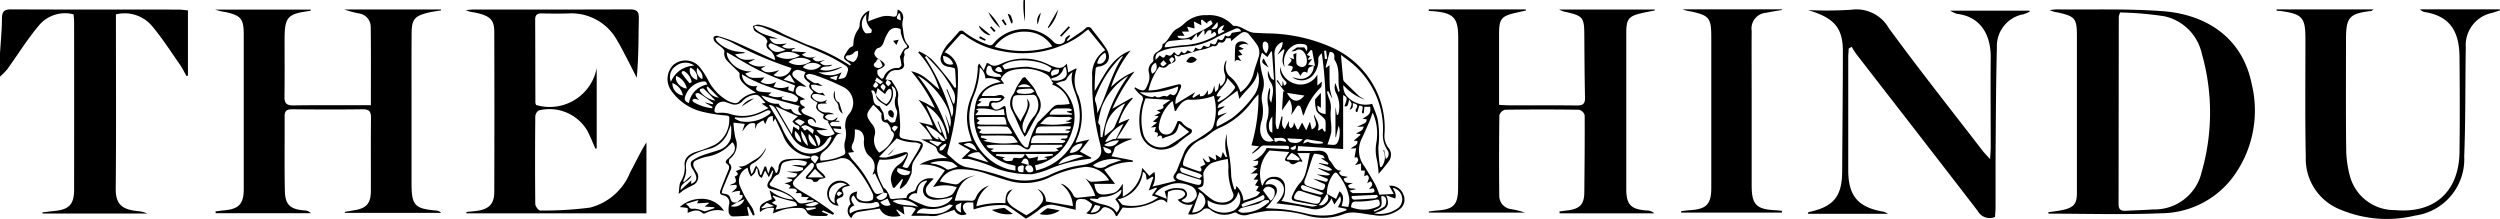
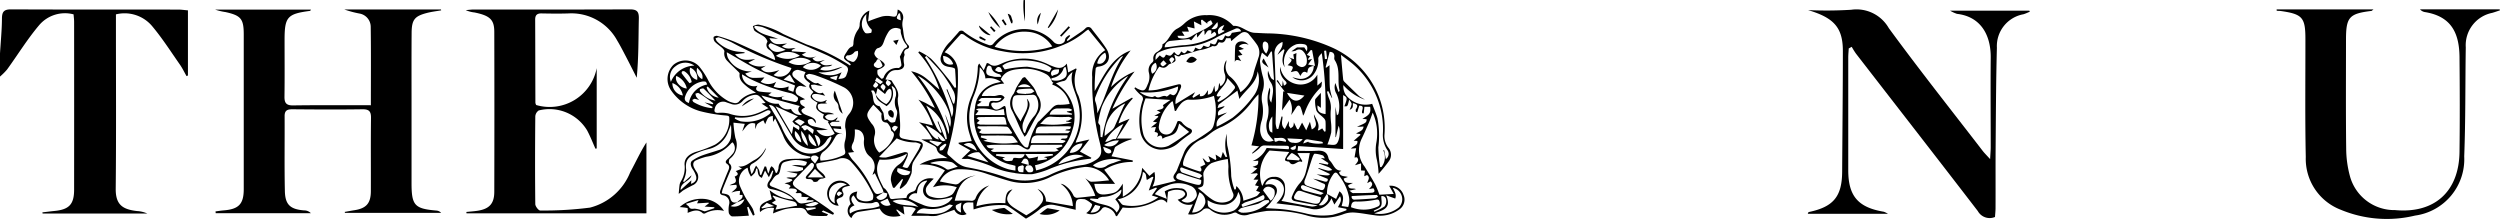
<svg xmlns="http://www.w3.org/2000/svg" width="184.609" height="16.17" viewBox="0 0 184.609 16.17">
  <g transform="translate(3018.849 1414.207)">
    <g transform="translate(-2969.564 -1414.207)">
      <path d="M-2670.967-1397.924a6.119,6.119,0,0,0-.117-1,3.109,3.109,0,0,1-.042-1.332,3.8,3.8,0,0,0-.274-2.186c-.1.264-.169.483-.26.694-.187.43-.372.861-.579,1.281a1.944,1.944,0,0,0,.241,2.009c.272.439.545.879.791,1.333a6.331,6.331,0,0,1,.3.745l1.06-.06-.337-.6a.991.991,0,0,1,1.06.677.872.872,0,0,1-.311,1.07,2.391,2.391,0,0,1-1.828.427c-.5-.059-1-.169-1.508-.2a1.931,1.931,0,0,0-.812.13,4.292,4.292,0,0,1-2.6.111,9.278,9.278,0,0,0-3.041-.358,12.882,12.882,0,0,0-1.292.253,1,1,0,0,1-.956-.12c-.038-.033-.146-.014-.208.012a1.666,1.666,0,0,1-1.686-.211.418.418,0,0,0-.6.011,1.269,1.269,0,0,1-1.069.3l.359-.74a1.073,1.073,0,0,1-1.125-.336,1.737,1.737,0,0,0,.357-.162c.09-.069.207-.186.2-.272a.378.378,0,0,0-.237-.245,1.455,1.455,0,0,0-1.035.1c-.024.272-.043.5-.071.814-.375-.439-.688-.169-1.005-.032a4.158,4.158,0,0,1-2.27.372l-.424.648-.085-.025a.927.927,0,0,0-.667-.617.285.285,0,0,0-.365.1.92.92,0,0,1-1.154.308,1.245,1.245,0,0,0,.268-.243c.08-.134.2-.367.154-.428a2.09,2.09,0,0,0-.53-.354c-.007,0-.019,0-.029,0-.571-.047-.631.007-.64.57,0,.076,0,.152,0,.213-.511-.116-1.007-.241-1.507-.339a1.223,1.223,0,0,0-1.164.314,7.112,7.112,0,0,1-1,.679c-.433-.3-.887-.631-1.354-.939a.649.649,0,0,0-.361-.064,6.446,6.446,0,0,0-2.153.323l-.025-.519c-.247.027-.523-.078-.707.157-.134.17-.014.485.219.7a.656.656,0,0,1-.908-.313c-.449.155-.876.324-1.316.445a2.317,2.317,0,0,1-.6,0c-.416,0-.833,0-1.27,0l.342-.506c-.274-.211-.608-.121-.925-.2l.082.617-.558-.387-.041.05.314.43c-.762.162-1.285-.024-1.536-.539-.5.077-1.011.153-1.52.234a.69.69,0,0,0-.567.469.661.661,0,0,1-.058-1.041c-.21-.538-.061-.837.484-.923-.053.224-.129.457.137.6a1.079,1.079,0,0,0,.969.026c.072-.032.105-.334.042-.451a9.29,9.29,0,0,0-1.581-2.344.841.841,0,0,0-.994-.219c-.438.128-.9.183-1.346.274-.089.018-.249.054-.248.079a.578.578,0,0,0,.087.341c.132.16.309.283.456.432a1.064,1.064,0,0,1,.133.226.76.76,0,0,1-.226.086.377.377,0,0,0-.347.192.4.4,0,0,1-.323.031c-.08-.181-.21-.192-.374-.193-.2,0-.239-.1-.115-.255.139-.17.3-.325.43-.5a.56.56,0,0,0,.106-.283c0-.052-.071-.13-.129-.157-.035-.016-.118.031-.158.071-.349.35-.69.708-1.039,1.059-.3.3-.323.474.01.721.38.282.812.494,1.213.75.357.228.706.47,1.054.712.181.126.352.266.527.4l-.068.122-.739-.321-.1.1.472.191-.1.111a9.909,9.909,0,0,1-1.043-.011.588.588,0,0,1-.426-.247c-.169-.4-.5-.324-.8-.328a3.5,3.5,0,0,0-.855.1,7.847,7.847,0,0,0-.847.306l.073-.4a1.192,1.192,0,0,0-1.03.3c-.071-.5.063-.644.872-.95l-.165-.671a2.941,2.941,0,0,0,1.767.693c-.1-.106-.136-.166-.188-.194a3.836,3.836,0,0,0-1.4-.564c-.333-.034-.429-.255-.261-.548a3.052,3.052,0,0,0,.2-.314c.066-.158.105-.327.156-.492l-.073-.029-.256.492-.283-.495-.236.547c-.353-.156-.267-.464-.341-.693l-.076,0a1.184,1.184,0,0,1-.105.317,1.9,1.9,0,0,1-.282.277,2.617,2.617,0,0,1-.157-.3,3.174,3.174,0,0,1-.092-.353,1.063,1.063,0,0,0-.6,1.261,8.917,8.917,0,0,0,.44.929c.16.286.372.542.534.827a2.149,2.149,0,0,1,.145.468l-.119.048-.339-.648-.093.032.126.625c-.422.022-.829.06-1.235.051-.088,0-.23-.162-.247-.265a1.809,1.809,0,0,1,.024-.617.538.538,0,0,0-.42-.671c-.28-.046-.289-.206-.208-.415.18-.464.357-.93.553-1.387.087-.2.146-.37-.079-.522-.157-.106-.093-.223.016-.331a4.036,4.036,0,0,0,.4-.411.631.631,0,0,0-.005-.85.446.446,0,0,0-.111.08,2.993,2.993,0,0,1-1.833.985,4.647,4.647,0,0,0-.752.265c-.24.109-.248.32-.147.537a2.927,2.927,0,0,0,.174.3.659.659,0,0,1-.287,1.009c-.246.126-.492.253-.729.4a2.377,2.377,0,0,1-.294.228c.021-.23.035-.462.069-.69a.8.8,0,0,1,.113-.262,1.912,1.912,0,0,0,.253-1.169c-.042-.484.3-.8.821-.973a9.279,9.279,0,0,0,1.419-.533,2.133,2.133,0,0,0,1.058-1.971c.007-.174-.116-.167-.253-.186a11.3,11.3,0,0,1-1.915-.324,3.913,3.913,0,0,1-2.147-1.56,1.47,1.47,0,0,1,.2-1.863,1.383,1.383,0,0,1,1.878.108,5.807,5.807,0,0,1,.637.95,3.674,3.674,0,0,0,1.532,1.626,1.734,1.734,0,0,0,.463.147.393.393,0,0,0,.288-.075,1.966,1.966,0,0,1,1.295-.683c-.277-.189-.5-.314-.692-.478-.282-.24-.582-.479-.521-.928.01-.069-.108-.164-.179-.234-.235-.235-.482-.459-.713-.7a.775.775,0,0,1-.233-.708c.013-.076-.078-.19-.149-.256-.182-.167-.4-.3-.565-.479a.442.442,0,0,1-.08-.333c.007-.045.188-.113.266-.09a11.025,11.025,0,0,1,1.269.43c.956.417,1.9.865,2.848,1.3a1.351,1.351,0,0,0,.162.052,1.051,1.051,0,0,0-.459-.768.4.4,0,0,1-.12-.559c.038-.074-.108-.294-.22-.38-.218-.167-.486-.267-.7-.433-.089-.068-.1-.235-.149-.358a1.146,1.146,0,0,1,.4-.119,6.044,6.044,0,0,1,1.844.7q.863.393,1.733.771a13.9,13.9,0,0,1,3.192,1.55l.065-.076a1.289,1.289,0,0,0-.2-.187c-.375-.232-.38-.32-.139-.685.123-.187.207-.38.447-.451.047-.014.084-.142.085-.217a1.777,1.777,0,0,1,.354-1.044.654.654,0,0,0,.106-.309,1.152,1.152,0,0,1,.715-1.084c-.028.24-.056.489-.092.8a9.955,9.955,0,0,1,1.018-.363,1.721,1.721,0,0,1,.7-.014c.32.061.4.035.445-.3.009-.063.014-.126.022-.2a.62.62,0,0,1,.378.781,1.289,1.289,0,0,0-.015.527c.093.449.047.944.413,1.313.116.117.068.234-.081.29a.27.27,0,0,0-.193.378c.024.084-.051.191-.056.289a1.532,1.532,0,0,0,.021.422.335.335,0,0,1-.226.408.658.658,0,0,1-.307.063c-.5-.021-.687.322-.838.69.168.037.421.021.471.114.211.394.581.734.443,1.272a2.036,2.036,0,0,0,.069.684c.02.173.04.345.057.518.009.093.014.186.016.279a4.944,4.944,0,0,1,0,1.069c-.057.282.043.389.252.438a8.234,8.234,0,0,0,.991.164c.455.05.574.228.352.622-.192.341-.439.65-.625.994a1.486,1.486,0,0,0-.076.5,1.173,1.173,0,0,1-.034.3,4.25,4.25,0,0,1-.367.746,2.2,2.2,0,0,1-.447.382l-.055-.064.25-.629-.069-.036-.56.651-.108-.007a2.726,2.726,0,0,1-.162-.571,1.353,1.353,0,0,1,.63-1.165,1.6,1.6,0,0,0,.563-.779,3.55,3.55,0,0,1-2.021.436c-.42.76-.058,1.4.277,2.049.032.062.123.092.164.152a1.471,1.471,0,0,1,.273.47c.039.19.079.266.286.239.32-.041.644-.054.985-.08.015-.254.216-.387.463-.463a.326.326,0,0,0,.25-.264,1.089,1.089,0,0,1,1.3-.689,3.659,3.659,0,0,0-.5.558.5.5,0,0,0,.311.771,1.829,1.829,0,0,0,1.5-.135c.169-.1.248-.349.392-.565a2.821,2.821,0,0,0-1.764,0l.886-1.241a3.274,3.274,0,0,0-1.879-.43,3.644,3.644,0,0,1,2.071-.473c-.139-.082-.275-.172-.419-.246a.607.607,0,0,1-.385-.463c-.012-.081-.117-.168-.2-.214-.3-.161-.607-.306-.928-.465h.821a3.978,3.978,0,0,0-1-1.27l1.026.24a5.856,5.856,0,0,0-1.071-1.909c.257.121.45.2.633.3a6.6,6.6,0,0,0,.586.316,12,12,0,0,0-1.752-2.714,2.674,2.674,0,0,1,1.148.561c.32.254.616.539.946.8a7.186,7.186,0,0,0-1.565-2.742l.063-.085a4.35,4.35,0,0,1,.877.544c.45.453.843.963,1.249,1.458.178.218.33.456.494.685l.108-.023c-.023-.451-.04-.9-.076-1.353,0-.044-.117-.1-.187-.114-.156-.041-.325-.043-.475-.1a.566.566,0,0,1-.377-.732,2.6,2.6,0,0,1,.7-1.1c.193-.226.394-.445.589-.669a.252.252,0,0,1,.41-.038,6.153,6.153,0,0,0,1.791.96.3.3,0,0,0,.389-.1,2.954,2.954,0,0,1,4.347-.212,1.177,1.177,0,0,1,.1.106.549.549,0,0,0,.778-.007c.06-.09.056-.222.118-.308a1.136,1.136,0,0,1,.258-.2l.063.06-.255.307.053.076c.367-.247.735-.492,1.1-.742a2.137,2.137,0,0,0,.218-.188.286.286,0,0,1,.47.038c.367.478.754.943,1.079,1.449.376.586.224,1.254-.629,1.338-.057.006-.149.075-.154.121a14.108,14.108,0,0,0-.075,1.677c.706-1.181,1.245-2.476,2.656-3a8.3,8.3,0,0,0-1.452,2.709,5.412,5.412,0,0,1,1.742-1.153,13.141,13.141,0,0,0-1.642,2.749l1.457-.822.049.067a4.527,4.527,0,0,0-1.05,1.839l.817-.345-.936,1.459h1.071l.014.059a3.61,3.61,0,0,0-.43.145,5.173,5.173,0,0,0-.75.4c-.089.062-.1.235-.15.356s-.105.24-.154.351l1.568.307-.006.111a3.924,3.924,0,0,0-2.1.58l.8,1.039h-1.534c.114.7.328.86.977.759s.733-.161,1.13-.773v.962a2.628,2.628,0,0,0,1.427-2.133l.538.6.366-.3a1.486,1.486,0,0,1-.144,1.089l1.739-.425c-.408-.3-.037-.52.066-.778.187-.464.369-.93.559-1.393a1.672,1.672,0,0,1,.721-.754c.4-.256.81-.512,1.194-.8a.759.759,0,0,0,.25-.418,3.988,3.988,0,0,0,.119-1.622c-.03-.157-.064-.313-.105-.512a4.693,4.693,0,0,1-1.918.277.982.982,0,0,0-.539.324,2.811,2.811,0,0,0-.348.513l-.088,0-.145-.708c-.027.009-.083.01-.107.039a2.921,2.921,0,0,0-.92,1.766.54.54,0,0,0,.273.577.583.583,0,0,0,.693-.109,2.175,2.175,0,0,0,.323-.588c.041-.079.066-.217.119-.229a.331.331,0,0,1,.278.083,1.428,1.428,0,0,0,.58.456c.262.11.215.312-.028.464a7.916,7.916,0,0,0-.731.555,1.975,1.975,0,0,1-1.435.551,1.606,1.606,0,0,1-1.431-1.257,4.6,4.6,0,0,1,.15-2.352.321.321,0,0,0-.138-.425,3.028,3.028,0,0,1-.466-.5l.067-.066c.054.032.1.069.161.1.454.222.57.17.748-.3a1.256,1.256,0,0,0,.1-.875.721.721,0,0,1,.241-.756.255.255,0,0,0,.09-.189.539.539,0,0,1,.292-.6c.191-.135.386-.257.374-.531,0-.009,0-.024.007-.027.494-.26.584-.9,1.086-1.156a2.371,2.371,0,0,0,.532-.387,2.239,2.239,0,0,1,1.65-.606,2.332,2.332,0,0,1,1.891.721c.025.028.062.068.091.067.585-.031.988.488,1.554.513.3.013.608.034.912.041a12.092,12.092,0,0,1,4.722,1.009,6.631,6.631,0,0,1,3.236,2.994,6.431,6.431,0,0,1,.718,3.443,1.42,1.42,0,0,0,.3,1.017.791.791,0,0,1,.011.99A10.959,10.959,0,0,1-2670.967-1397.924Zm-49.78-5.277.618.141.035-.079c-.188-.138-.374-.278-.564-.411a5.046,5.046,0,0,0-.527-.338c-.053-.028-.15.026-.228.042a.791.791,0,0,0,.062.233,1.952,1.952,0,0,0,.222.251,1.724,1.724,0,0,0-.326-.1c-.06-.007-.128.052-.192.082.03.052.047.122.092.155a3.3,3.3,0,0,0,1.373.454l.04-.089Zm12.662-.561c-.156-.351-.156-.351-.365-.293.277.364-.012,1.036.639,1.142l.285.491.079.549.2-.079c.092.082.172.2.279.234.091.029.3-.018.308-.067.07-.278.213-.62.113-.841a1.282,1.282,0,0,1-.064-1.036.929.929,0,0,0-.046-.5c-.024-.089-.128-.156-.2-.233l-.079.023a1.162,1.162,0,0,1-.367,1.451c-.309-.249-.74-.367-.791-.847a1.706,1.706,0,0,0,.777.694.992.992,0,0,0,.374-.975c-.014-.062-.09-.163-.117-.157a.394.394,0,0,0-.188.13,2.072,2.072,0,0,0-.164.263l-.554-.438Zm33.3,7.309.683.383.246-.561c.395.29.263.686.16,1.086l.484.07a1.445,1.445,0,0,0,.061-.737,3.658,3.658,0,0,0-.782-1.633c-.142-.226-.266-.226-.409,0a2.388,2.388,0,0,0-.436,1.4c-.115.176-.226.356-.348.527-.077.109-.172.2-.259.307a.221.221,0,0,1-.083.02c-.562-.1-1.125-.2-1.683-.317-.162-.035-.3-.163-.2-.366a3.379,3.379,0,0,1,.517-.9,1.905,1.905,0,0,0,.5-.909c.122-.434.188-.884.288-1.372h-.911l.361.589-.048.067c-.313-.191-.622.486-.94-.032-.007-.011-.058.012-.083,0-.074-.027-.187-.046-.205-.1s.031-.156.069-.226c.065-.12.144-.232.239-.38l-1.455-.108a2.486,2.486,0,0,0-.541,2.612,1.516,1.516,0,0,0,.091-.155.79.79,0,0,1,.794-.511.734.734,0,0,1,.773.525,2,2,0,0,1-.017.829,1.388,1.388,0,0,1-.223.42c.763.144,1.51.3,2.263.418a1.435,1.435,0,0,0,.491-.114c.265.093.439-.062.591-.235A.455.455,0,0,0-2674.788-1396.453Zm-32.729-.107-.541.35c.119.272.426.3.731.006.059-.057.054-.179.079-.272l-.28-.074a.942.942,0,0,0-.045-.188c-.15-.319-.306-.635-.46-.952-.043-.089-.086-.179-.135-.284l-.175.141c.03-.089.044-.143.065-.194a.975.975,0,0,0-.3-1.211,1.533,1.533,0,0,1-.172-.189,1.542,1.542,0,0,1-.211-1.043c-.01-.489-.292-.75-.689-.727a2.474,2.474,0,0,1-.087.9c-.151.291-.238.5.048.763l-.448.054a2.389,2.389,0,0,0,.324.527,8.032,8.032,0,0,1,1.41,2.046C-2708.091-1396.363-2708.114-1396.35-2707.517-1396.561Zm30.175-8.5c.177.042.352.1.531.123a.964.964,0,0,0,1.056-.97c-.133.053-.286.071-.365.157s-.083.237-.123.371c-.293-.209-.4.053-.5.224-.085-.122-.146-.3-.258-.343s-.293.036-.448.064c.221-.42.221-.42-.237-.507.368-.368.371-.392.077-.586l.4.144c-.024-.149-.042-.253-.059-.358l.238-.1a3.4,3.4,0,0,0,0,.779c.023.112.248.247.387.253a.365.365,0,0,0,.371-.363.955.955,0,0,0-.259-.789.4.4,0,0,0-.559-.058.9.9,0,0,1-.323.052l.42-.292h.538l.187.289c.083-.323.027-.5-.245-.531a1.462,1.462,0,0,0-.51.006,1.352,1.352,0,0,0-.871,1.7c-.3-.415-.132-.847-.019-1.276l-.074-.056-.446.414c.144-.315.415-.562.369-.947a.876.876,0,0,0-.591.874c.048,1.157.088,2.314.112,3.471.011.554-.029,1.11-.03,1.665a1.878,1.878,0,0,0,.09.412h.11l.237-.921.074.013c0,.3-.161.632.172.92l.294-.6a2.913,2.913,0,0,1,0,.317c.011.081.087.153.134.229.066-.058.156-.1.192-.176a.875.875,0,0,0,.041-.274l.247.506.1.016.264-.5.306.574.273-.638.137.571c.592-.291.138-.7.159-1.122.184.426.466.736.282,1.178l.079.014.253-.15.154.243.092-.025c0-.254.014-.509-.008-.761a.5.5,0,0,0-.161-.25c-.169-.175-.411-.311-.506-.516a2.4,2.4,0,0,1-.1-.769.2.2,0,0,1,.053-.127c.107-.126.222-.247.375-.416v1.106l-.249-.182c-.039.409.125.583.595.642a27.736,27.736,0,0,0-.28-4.5c-.13.133-.274.287-.257.419a1.639,1.639,0,0,1-.3,1.084A1.114,1.114,0,0,1-2677.341-1405.065Zm-40.976,9.236-.5.282a.809.809,0,0,0,1.023-.512l-.531.237c.109-.187.444-.215.385-.547h-.209l.033-.3a2.63,2.63,0,0,0-.284.024c-.1.018-.188.053-.359.1.426-.359.426-.359.368-.577l-.5.041c.215-.149.5-.11.462-.4a1.065,1.065,0,0,0-.091-.242c.281-.123.3-.218.082-.408l.459-.175-.268-.171c.49.076.807-.268,1.175-.463a1.855,1.855,0,0,0,.844-.9.312.312,0,0,1-.02.15,2.21,2.21,0,0,1-1,1.028.354.354,0,0,0-.15.252,2.754,2.754,0,0,0,.128.506.929.929,0,0,0,.182-.333c.042-.1.1-.2.148-.3a1.855,1.855,0,0,1,.218.315,1.714,1.714,0,0,1,.073.365l.093.006.252-.627.11.016.151.519a1.168,1.168,0,0,0,.132-.368.754.754,0,0,1,.115-.18.8.8,0,0,1,.173.163,2.571,2.571,0,0,1,.14.334l.081-.01a1.147,1.147,0,0,0,.121-.339c.01-.452.306-.624.681-.664.423-.045.853-.026,1.28-.041.133,0,.265-.03.4-.045l-.006-.109a5.5,5.5,0,0,1-.6-.131,2.447,2.447,0,0,1-1.422-1.451c-.186-.4-.378-.806-.58-1.235l-.155.26-.02-.449c-.343.082-.343.082-.562.614l-.131-.288a2.421,2.421,0,0,0-.43.262c-.079.073-.1.211-.174.39v-.409c-.5-.161-.672.248-.959.575l.189-.555-.837-.088a7.721,7.721,0,0,0,.144,1.135,1.292,1.292,0,0,1-.351,1.484c-.043.037-.1.08-.11.129-.017.085-.038.221.007.257a.382.382,0,0,1,.09.515c-.193.458-.386.917-.572,1.378a1.888,1.888,0,0,0-.068.315c.446.075.556.108.626.369C-2718.755-1395.8-2718.58-1395.762-2718.317-1395.83Zm15.3-11.075a1.52,1.52,0,0,1,.982,1.479,19.008,19.008,0,0,1-.768,5.868.259.259,0,0,0,.037.222c.454.359.788.829,1.468.932a19.232,19.232,0,0,1,2.912.769,4.308,4.308,0,0,0,3.108-.2,7.632,7.632,0,0,1,2.377-.735,2.264,2.264,0,0,0,.958-.327c.573-.314.543-.678.421-1.21a18.11,18.11,0,0,1-.593-4.977,2.112,2.112,0,0,1,.958-1.976l-1.249-1.526a1.854,1.854,0,0,0-.18.116,6.277,6.277,0,0,1-1.871,1.1,7.54,7.54,0,0,1-4.321.38,6.3,6.3,0,0,1-2.8-1.209c-.058-.047-.21-.076-.241-.043C-2702.214-1407.815-2702.6-1407.371-2703.014-1406.9Zm11.133,10.609a3.521,3.521,0,0,0-.74-1.3c.174.1.311.249.448.248.435,0,.869-.06,1.309-.1a2.037,2.037,0,0,0-1.764-.993,8.266,8.266,0,0,0-2.685.8,4.265,4.265,0,0,1-2.807.266c-.582-.156-1.154-.355-1.729-.538a5.814,5.814,0,0,0-2.168-.351,1.6,1.6,0,0,0-1.344.9c.4.077.769.159,1.145.214a.388.388,0,0,0,.285-.1,2.006,2.006,0,0,1,1.225-.553c-1.047.183-1.331.986-1.559,1.855.41,0,.8-.016,1.19.007a.317.317,0,0,0,.365-.226,1.527,1.527,0,0,1,.992-.9,2.175,2.175,0,0,0-.946,1.532,6.25,6.25,0,0,1,2.142-.225c0-.676.137-.93.523-1.02-.566.582-.526.944.162,1.387.28.18.566.349.857.527a6.979,6.979,0,0,0,.631-.411,2.056,2.056,0,0,0,.532-.541c.208-.373-.006-.682-.331-.993a.97.97,0,0,1,.616.919l1.991.346a2.107,2.107,0,0,0-.908-1.653.826.826,0,0,1,.288.1,1.847,1.847,0,0,1,.677.8.32.32,0,0,0,.248.14C-2692.8-1396.19-2692.366-1396.245-2691.882-1396.3Zm7.716-7.368c.36.048.443-.233.608-.446-.008.107-.015.214-.024.336.375-.047.381-.364.488-.668.023.189.039.316.057.462.316-.15.23-.438.312-.666l.081.256a.788.788,0,0,0,.338-.874,1.163,1.163,0,0,1,.1-1.061.708.708,0,0,1-.027.246.992.992,0,0,0,.248.932,2.3,2.3,0,0,1,.817,1.194,2.508,2.508,0,0,0,.959-1.341c.088-.409.245-.8.366-1.205a1.064,1.064,0,0,0-.084-.941c-.181-.27-.392-.52-.6-.773a.421.421,0,0,0-.569-.121,6.594,6.594,0,0,0-.683.548.7.7,0,0,1-.077.047l-.037-.207h-.334c-.076.217-.181.4-.474.3-.03-.01-.111.047-.125.088a.275.275,0,0,1-.36.193c-.06-.01-.13.051-.2.076-.1.04-.206.081-.312.115-.09.029-.182.051-.274.072s-.2.038-.3.062-.172.05-.259.075c-.3.086-.59.173-.886.255-.048.013-.126-.013-.147.014-.128.161-.247.088-.377.01a.25.25,0,0,0-.106-.028c.03.168.128.375.066.452-.1.127-.309.171-.472.25-.253.274-.364.308-.705.164a4.744,4.744,0,0,0-.8,1.764,4.506,4.506,0,0,0,.621-.055c.522-.12,1.039-.264,1.56-.392.066-.016.17-.02.2.018a.241.241,0,0,1,.012.207c-.073.187-.167.365-.249.548a.959.959,0,0,0-.14.678l1.438-.88-.2.341.067.078.486-.3Zm6.559,3.92c.071-.206-.007-.258-.184-.258-.528,0-1.056-.007-1.583-.023a.424.424,0,0,0-.376.19,3.037,3.037,0,0,1-.534.412l-.027-.043.523-.492-.568-.072a12.678,12.678,0,0,0,.521-3.776,6.016,6.016,0,0,0-.455.521,6.053,6.053,0,0,1-2.219,1.871,3.822,3.822,0,0,0-.608.306c-.288.185-.54.432-.841.589a2.4,2.4,0,0,0-1.441,1.74c-.014.082-.008.231.031.247.379.154.762.3,1.154.418.16.048.194-.083.147-.215a.379.379,0,0,0-.074-.111l.386-.186-.207-.457c.223.1.3.442.566.223l-.141-.387.536.3.055-.071-.056-.337.4.26.136-.451.207.381.113-.029a2.906,2.906,0,0,1-.032-1.694,6.482,6.482,0,0,0,.037.858,10.711,10.711,0,0,1,.292,2.271,4.52,4.52,0,0,0,.24.99l.1-.02.04-.24a1.571,1.571,0,0,1,.516,1.089c.333-.114.652-.2.951-.334.118-.052.2-.2.292-.3l-.3-.1.2-.335-.282-.075.248-.415h-.361l.321-.4-.063-.076-.476.038a1.891,1.891,0,0,0,.179-.11c.11-.093.216-.19.324-.286l-.352-.112c.409-.139.409-.139.42-.453l-.419.026a1.929,1.929,0,0,0,1.037-.967Zm4.9,1.179c.148-.207.353-.355.137-.589l-.174.021.121-.69-.382.032c.157-.21.528-.212.472-.568l-.272-.013.508-.438-.05-.062-.282-.028c.226-.165.525-.188.552-.524-.077.005-.141.012-.2.014s-.135,0-.279,0c.682-.294.682-.294.711-.543l-.316-.05c.536-.278.635-.434.574-.879h-.426c-.017.165-.033.323-.049.482l-.1,0c-.132-.157.263-.583-.231-.561l-.148.474-.1-.016c0-.06-.033-.134-.008-.177.18-.3.15-.38-.215-.47-.011.168.062.378-.245.492a1.328,1.328,0,0,0,.151-.432c-.008-.112-.116-.217-.181-.325-.115.515-.115.515-.353.5.234-.612.232-.652-.092-.83v3.984l-3.325-.218-.044.351c.495,0,.963.021,1.428-.006.424-.025.747.055.853.526a.483.483,0,0,0,.124.225c.253.249.326.7.787.717.014,0,.026.013.041.021l-.163.081c.073.371.4.275.649.368l-.309.111c.066.392.362.318.688.326l-.356.163c.037.384.367.175.57.3l-.481.11c.135.092.2.178.271.179.458,0,.916,0,1.373-.027.226-.013.266-.145.126-.33l-.328.064c.18-.194.374-.353.115-.578l-.236.135c.049-.218.24-.412-.018-.6l-.207.088c.016-.121.035-.264.053-.408l-.288-.016v-.522Zm-39.471-.339a4.377,4.377,0,0,0,1.65-.387c.186-.079.2-.178.166-.356a1.362,1.362,0,0,1-.016-.668,1.93,1.93,0,0,0,.026-1.039,1.787,1.787,0,0,1,.091-.685,1.376,1.376,0,0,1,.2-.313,1.291,1.291,0,0,0-.457-2,16.643,16.643,0,0,0-1.924-.815,2.2,2.2,0,0,0-.55-.142c-.085-.01-.181.067-.273.1.044.088.065.215.137.258.26.158.493.42.747.308l.367.231a2.964,2.964,0,0,1-.573-.1,1.1,1.1,0,0,0-.295.022c.032.1.034.236.1.3.228.2.475.4.765.264l.186.231c-.13-.03-.248-.063-.369-.084a1.354,1.354,0,0,0-.44-.046c-.139.025-.238.134-.1.295a.726.726,0,0,0,.958.17.369.369,0,0,1,.08-.021l-.125.173.145.065a1.477,1.477,0,0,1-.4.025c-.1.006-.274.042-.284.091a.434.434,0,0,0,.067.358.837.837,0,0,0,.512.215,1.111,1.111,0,0,1,.612.116c-.147.019-.3,0-.441.026-.089.017-.164.106-.245.162.057.065.1.156.173.19a.536.536,0,0,0,.682-.091c.015-.016.045-.016.112-.038l-.168.242h.273v.073a4.531,4.531,0,0,0-.5.006c-.07.008-.132.081-.2.125.043.063.081.174.131.18.229.027.462.024.688.031l.025.2-.583-.055c.111.4.474.3.726.45-.457-.186-.544.144-.715.415a2.71,2.71,0,0,1-.7.824A.6.6,0,0,0-2712.175-1398.9Zm41.747-.116a.461.461,0,0,0,.11-.668,2.01,2.01,0,0,1-.329-1.193,6.141,6.141,0,0,0-.073-1.373,6.359,6.359,0,0,0-2.4-3.991c-.2-.155-.4-.3-.623-.47.057.641.106,1.227.164,1.813a.316.316,0,0,0,.091.175q.538.534,1.087,1.057a1.237,1.237,0,0,0,.219.136l.216.131a3.711,3.711,0,0,1-1.6-1.08,1.2,1.2,0,0,0,.159.69,1.84,1.84,0,0,0,1.97.693c.138.375.292.716.39,1.072a6.765,6.765,0,0,1,.065,2.141,10.428,10.428,0,0,0,.131,1.46l.095,0a1.141,1.141,0,0,0,.133-1.242l.074,0Zm-13.894,2.133.456.366a4.2,4.2,0,0,0,.669.521,1.272,1.272,0,0,0,1.212.069c.253-.131.374-.358.273-.573a4.193,4.193,0,0,1-.339-1.93c0-.176-.025-.353-.044-.59a6.126,6.126,0,0,0-1.2.3,1.426,1.426,0,0,0-.571.634c-.086.168,0,.418-.012.63C-2683.893-1397-2683.909-1396.979-2684.321-1396.886Zm-1.37-4.756c-.181.713-.26.788-.993,1a1.285,1.285,0,0,0-.236.124c-.065-.281-.113-.3-.4-.133.12-.257.08-.33-.183-.369.031-.112.063-.228.1-.368l-.38.038.47-.373-.313-.059.406-.356-.053-.068h-.248l.464-.257-.291-.166c.471-.062.584-.184.455-.368l.563-.388-1.838-.119a4.192,4.192,0,0,0-.149,2.708,1.367,1.367,0,0,0,1.859.791,14.47,14.47,0,0,0,1.506-1.02Zm-25.157-3.3c.315,0,.517-.06.589-.276.08-.239.252-.517-.078-.712a13.346,13.346,0,0,0-1.292-.729c-1.238-.557-2.491-1.078-3.737-1.618-.368-.16-.724-.347-1.1-.491a2.556,2.556,0,0,0-.566-.085l-.032.115c.442.557,1.148.59,1.753.84l-.631-.049c.284.6.777.432,1.3.394l-.382.2c.341.274.68.138,1.016.137l-.285.139,0,.1,1.07.076-.327.171a1.048,1.048,0,0,0,1.077.114l-.294.168c.286.368.6.171.913.111l-.358.189c.268.307.59.186.912.165-.257.249-.68-.013-.891.352.6.222,1.113-.1,1.652-.2a3.05,3.05,0,0,1-1.793.4,1.76,1.76,0,0,0,1.716,0Zm-1.541,1.759c-.6-.349-.629-.43-.308-.784-.149-.191-.444-.331-.239-.64-.492-.381-.53-.471-.337-.826a3.24,3.24,0,0,0-.544-.17.468.468,0,0,0-.335.106c-.181.162-.085.36.051.476.281.239.594.441.893.658a1.186,1.186,0,0,1-.3-.033.339.339,0,0,0-.464.21.352.352,0,0,0,.185.482c.143.089.293.165.475.266l-.353.093c-.076.335.232.389.356.5-.1.075-.25.133-.269.219s.093.217.182.27c.171.1.37.155.552.241s.368.212.316.454c-.083-.1-.151-.243-.263-.306a.334.334,0,0,0-.3.066c-.042.039-.015.218.041.28a.672.672,0,0,0,.323.174c.35.089.706.159,1.1.246-.158.019-.284.04-.412.047s-.279,0-.428,0a.922.922,0,0,0,1.342.254l-.51-.863.078-.047c-.191-.124-.58-.109-.355-.5C-2712.583-1402.661-2712.569-1402.829-2712.39-1403.183Zm6.07-3.385c.088-.174.143-.3.213-.416.046-.078.1-.176.173-.207.23-.1.175-.189.045-.336a1.732,1.732,0,0,1-.222-.391,1.3,1.3,0,0,1-.076-.233.849.849,0,0,1-.062-.278c.012-.137,0-.209-.161-.237a.639.639,0,0,0-.719.22,3.088,3.088,0,0,0-.318.622c-.1.265-.152.532-.5.617-.112.027-.222.229-.25.368-.019.095.081.241.167.325.114.11.276.17.4.272.271.224.263.322-.033.506a2.293,2.293,0,0,1-.3.131.828.828,0,0,0,.009.335,1.22,1.22,0,0,0,.291.324c.014.013.126-.039.146-.082a1.044,1.044,0,0,1,1.091-.715c.075.006.234-.148.229-.219A3.729,3.729,0,0,0-2706.32-1406.569Zm7.006-.737a7.276,7.276,0,0,0,4.251-.025,2.3,2.3,0,0,0-1.828-1.088A2.692,2.692,0,0,0-2699.314-1407.306Zm19.978,10.166a1.374,1.374,0,0,0,.151-.008c.518-.1.859.244.656.726a4.4,4.4,0,0,1-.6.85,1.489,1.489,0,0,1-.179.174c.513.036.992.047,1.464.108s.962.16,1.437.267a5.009,5.009,0,0,0,2.051.118,7.78,7.78,0,0,0,1.024-.339l-.011-.1-.619-.122c.123-.27.322-.5.149-.81l-.417.614-.215-.466a1.293,1.293,0,0,1-1.592.758c-.311-.051-.615-.144-.927-.189-.522-.077-1.048-.131-1.547-.192.479-.453.668-.927.5-1.315a.844.844,0,0,0-.726-.479A.573.573,0,0,0-2679.336-1397.141Zm-2.051-6.935c-.473.351-.923.68-1.365,1.019-.05.038-.054.135-.1.269l.517-.147c-.1.258-.605.22-.467.7l.638-.227c-.3.291-.852.37-.751,1.051a10.971,10.971,0,0,0,1.167-.658,8.08,8.08,0,0,0,1.63-1.72,2.018,2.018,0,0,0,.225-1.708c-.1.9-.87,1.332-1.349,2.039Zm-32.937-1.648a.256.256,0,0,0-.066-.044,26.494,26.494,0,0,1-4.368-1.884,6.924,6.924,0,0,0-.909-.351c-.071-.024-.17.037-.257.059a.732.732,0,0,0,.092.218,2.594,2.594,0,0,0,1.765.789c.1.009.192.022.288.034l-.006.058-.7.083c.458.54.968.417,1.49.356l-.507.265a1.473,1.473,0,0,0,1.295.224l-.368.23c.318.34.659.319,1.364.094l-.43.369A.911.911,0,0,0-2714.324-1405.724Zm.859,7.509,0-.173-.825-.167a2.51,2.51,0,0,1,.745.011c.242.05.333-.03.365-.262a2.281,2.281,0,0,0-1.34-.079c-.48.108-.52.137-.616.612-.029.143-.083.362-.178.394-.293.1-.369.368-.535.562-.142.167-.075.271.135.351a9.315,9.315,0,0,1,1.25.561,4.555,4.555,0,0,1,.621.564.424.424,0,0,0,.262.1,3.076,3.076,0,0,0,.47-.07c.141-.025.281-.055.422-.083l-.01-.091h-.53l.2-.218-.555-.031c.095-.439-.278-.2-.432-.294.193-.144.078-.258-.062-.3a1.58,1.58,0,0,0-.443-.009l.144-.192a1.258,1.258,0,0,0-.2-.128,1.563,1.563,0,0,0-.253-.058,1.2,1.2,0,0,1,.331-.092,1.162,1.162,0,0,0,.248-.146l-.04-.072-.4-.1c.255-.142.645.164.813-.322l-.809-.153c.291,0,.559.012.825-.005A2.069,2.069,0,0,0-2713.465-1398.214Zm38.792-5.822-.1.036a3.1,3.1,0,0,0,.128.448,1.764,1.764,0,0,1,.145.977,5.373,5.373,0,0,0,.024.844,3.777,3.777,0,0,1,.013.756,6.563,6.563,0,0,1-.279.88c.213,0,.466.074.626-.016.271-.154.375-1.027.2-1.366l-.2.844-.032-.016v-2.23l.106.622c.079-.037.106-.073.116-.113a2.228,2.228,0,0,0-.153-1.483.922.922,0,0,1-.076-.783l.229.662c.071-.045.091-.081.084-.11-.194-.734.094-1.544-.357-2.238a.314.314,0,0,1-.034-.2c.037-.3-.114-.414-.344-.413l-.3,1.144.06.017.232-.182c0,.314,0,.585,0,.856.007.311,0,.624.038.932a4.33,4.33,0,0,0,.158.618l-.032.008Zm-4.9-2.844a2.275,2.275,0,0,0-.149.635,6.755,6.755,0,0,0,.2,1.095,1.867,1.867,0,0,1,0,1.124,1.8,1.8,0,0,0-.035.869,2.845,2.845,0,0,1-.03,1.276,2.188,2.188,0,0,0-.12.789c.072.629.438.931,1,.709a3.7,3.7,0,0,1-.429-.516,1.5,1.5,0,0,1-.036-1.063,2.581,2.581,0,0,0,.069-.933,2.426,2.426,0,0,1,.095-1.4c.139.348-.189.731.127,1.107.069-.563.28-1.062-.083-1.55a1.306,1.306,0,0,1-.175-.483,1.224,1.224,0,0,1,.012-.325c.219.586.219.586.442.693-.051-.727-.1-1.417-.149-2.107l-.079,0-.26.409Zm-36.652,3.714c-.169-.182-.3-.343-.455-.481a.439.439,0,0,0-.277-.121,1.417,1.417,0,0,0-.984.478.76.76,0,0,1-.865.186c-.1-.03-.2-.066-.3-.1a.624.624,0,0,0-.871.449c-.065.209-.021.326.231.325a2.436,2.436,0,0,1,.82.054,2.994,2.994,0,0,0,2.074-.025c.263-.091.51-.229.834-.379l-.508-.339Zm7.949.139c-.561.683-.571.768-.127,1.387a.9.9,0,0,1,.234.849,1.3,1.3,0,0,0,.331,1.293,2.142,2.142,0,0,0,.992-1.017c.089-.2.187-.4-.074-.571-.071-.047-.05-.215-.107-.305-.077-.124-.182-.317-.286-.324-.335-.024-.354-.235-.367-.474,0-.073.035-.176,0-.217C-2707.86-1402.617-2708.06-1402.81-2708.273-1403.029Zm18.056,6.983c.177.189.27.382.4.418a3.284,3.284,0,0,0,2.588-.559l-.473-.146.374-.525-.06-.063-.543.221.341-.98-.081-.039-.4.242c-.085-.222.016-.49-.294-.593A2.285,2.285,0,0,1-2690.217-1396.046Zm14.807-2.276.018-.042c.237.068.47.149.71.2a.82.82,0,0,0,.294-.053,1.041,1.041,0,0,0-.228-.19c-.246-.107-.5-.193-.752-.287l.016-.038.642.119.049-.115-.563-.367.3.022c-.069-.1-.1-.2-.157-.217a2.037,2.037,0,0,0-.6-.127c-.058,0-.135.2-.175.311-.183.532-.333,1.077-.542,1.6-.1.259-.029.389.185.466.314.114.638.2.959.293.2.059.278-.044.333-.234.061-.21-.081-.214-.2-.269-.228-.1-.453-.215-.679-.323a6.988,6.988,0,0,1,.843.208c.153.042.269,0,.24-.193l-.825-.339c.893.11.893.11.995-.017Zm-38.638-6.132c-.863-.356-1.735-.669-2.565-1.073s-1.611-.894-2.481-1.385a1.206,1.206,0,0,0,.083.414,1.877,1.877,0,0,0,1.778,1l-.494.156a.741.741,0,0,0,.657.324,7.391,7.391,0,0,0,.76-.033l-.281.323a1.068,1.068,0,0,0,1.145,0l-.185.361a1.447,1.447,0,0,0,1.108-.022l-.033.272.378.129Zm6.2,5.279a1.823,1.823,0,0,0,.519.037c.435-.106.859-.254,1.29-.373a.363.363,0,0,1,.287.017c.047.044.031.2,0,.28-.108.26-.24.51-.363.766.374.128.37.117.486-.089.229-.406.481-.8.714-1.2a2.85,2.85,0,0,0,.154-.38,1.431,1.431,0,0,0-.382-.135,3.179,3.179,0,0,1-1.4-.3Zm-13.85,1.351c-.094.462-.826.481-.8,1.088l.794-.719-.032.263c.3-.1.448-.291.38-.563a1.933,1.933,0,0,0-.277-.553c-.142-.22-.172-.484-.006-.6a3.351,3.351,0,0,1,.678-.362c.4-.151.819-.262,1.227-.4a1.343,1.343,0,0,0,.932-.868,3.788,3.788,0,0,0,.018-1.02c-.054.138-.111.3-.178.453a2.045,2.045,0,0,1-1.425,1.335,5.173,5.173,0,0,0-.98.328c-.612.283-.813.559-.722,1.233a1.834,1.834,0,0,1-.147.647,1.059,1.059,0,0,1-.085.179l.072.057Zm32.243-7.323a.712.712,0,0,0-.116.056,4.8,4.8,0,0,0-1.83,2.222,7.15,7.15,0,0,0-.26,1.131c-.012.069.085.158.136.246.012.266.025.551.038.836l.128.024A10.471,10.471,0,0,1-2689.455-1405.147Zm-25.579,1.567.03.146c.32.068.638.142.96.2a.237.237,0,0,0,.18-.117c.033-.061.047-.192.01-.222a1.314,1.314,0,0,0-.462-.3,14.047,14.047,0,0,1-3.053-1.068c-.2-.1-.389-.219-.6-.339a.889.889,0,0,0,1.154.841c-.227.267-.06.4.157.434a8.139,8.139,0,0,0,.879.07l-.253.181a1.512,1.512,0,0,0,1.224.062Zm27.917-3.1c.271.232.307.225.457-.054.12.03.246.1.328.071.11-.045.186-.173.277-.267.261.309.352.3.521-.044.244.193.244.193.465-.078.392.19.4.187.577-.206.375.186.375.186.607-.145.212.077.47.253.5-.18.371.158.377.155.556-.3.344.126.344.126.542-.277.306.2.421-.018.488-.183l.684-.114a.3.3,0,0,0-.443-.177c-.439.186-.876.379-1.3.59a5.4,5.4,0,0,1-1.82.674c-.542.056-1.089.083-1.626.169a3.6,3.6,0,0,0-.888.3c-.188.085-.274.27-.232.557Zm-17.866,1.513a12.618,12.618,0,0,1,2.268,4.31c.129-.535-.16-.98-.242-1.469l.355.932C-2702.247-1402.52-2703.755-1404.556-2704.983-1405.165Zm.629-1.461-.107.08a14.632,14.632,0,0,1,1.985,4.426,1.319,1.319,0,0,0-.023-1.076c-.108-.324-.246-.638-.371-.957l.061-.023.437,1.067.073-.013a1.219,1.219,0,0,0-.041-.894,11.187,11.187,0,0,0-.778-1.237C-2703.5-1405.737-2703.94-1406.172-2704.355-1406.626Zm-1.308,10.507a9.316,9.316,0,0,0,1,.457,1.962,1.962,0,0,0,1.965-.182,2.452,2.452,0,0,0,.279-.311l-.055-.06a1.775,1.775,0,0,1-.264.078,4.5,4.5,0,0,1-1.065.121c-.809-.087-1.034-.714-.522-1.345a.262.262,0,0,0,.027-.075c-.474.061-.708.358-.75.948A.539.539,0,0,0-2705.662-1396.12Zm13.919-6.263c.728-1.382,1.022-2.942,1.918-4.244a.519.519,0,0,0-.232.134,8.071,8.071,0,0,0-1.792,2.837.52.52,0,0,0-.035.362A2.26,2.26,0,0,1-2691.743-1402.382Zm-24.232-.625c.037.061.062.1.084.138.278.476.576.942.826,1.431a5.02,5.02,0,0,0,.955,1.518,1.642,1.642,0,0,0,2.643-.416,2.32,2.32,0,0,0,.114-.277l-.077-.067a1.278,1.278,0,0,0-.254.222,1.251,1.251,0,0,1-1.54.622,1.75,1.75,0,0,1-.991-.738c-.39-.635-.755-1.285-1.142-1.922C-2715.5-1402.723-2715.61-1403-2715.975-1403.007Zm30.462,7.051a.718.718,0,0,0,1.129-.37.731.731,0,0,0-.52-.736,2.075,2.075,0,0,0-1.7.014,1.634,1.634,0,0,0-.88.62l.885.348-.155-.555a1.718,1.718,0,0,1,1.15-.22.472.472,0,0,1,.483.341c.06.234-.087.375-.281.476A.962.962,0,0,0-2685.513-1395.956Zm-1.249-11.314c.126-.012.238-.02.348-.032.38-.044.76-.12,1.141-.13a5.536,5.536,0,0,0,2.16-.628c.21-.1.218-.214.025-.364l-.23.179.012-.264c-.31-.119-.351.174-.5.325l-.015-.3-.084-.053-.447.544-.038-.288-.406.494c-.068-.034-.131-.094-.189-.089-.436.035-.871.083-1.307.127A.478.478,0,0,0-2686.762-1407.27Zm5.428,10.687a1.133,1.133,0,0,1-.938.931,2.044,2.044,0,0,1-1.312-.333c.006.189-.011.394.083.5a1.732,1.732,0,0,0,1.872.256A.961.961,0,0,0-2681.333-1396.583Zm10.932.239c.442,1-.294,1.109-.88,1.335a2.229,2.229,0,0,0,1.811-.434.845.845,0,0,0,.23-.821.857.857,0,0,0-.675-.633c.131.258.3.509.183.792Zm-20.007.308c.19-.217.479-.356.456-.736l-.227.17a1.969,1.969,0,0,1-1.158.368,1.289,1.289,0,0,0-.332.1l.016.067-.583-.044-.029.092c.165.074.327.158.5.222.514.194,1.134.161,1.46.728C-2690.011-1395.416-2690.031-1395.594-2690.408-1396.036Zm4.6-12.089a.57.57,0,0,0,.046.122.137.137,0,0,0,.071.046,1.251,1.251,0,0,0,1-.184c.306-.2.655-.337.978-.516a2.752,2.752,0,0,0,.492-.347c.023-.02-.074-.175-.116-.267a1.608,1.608,0,0,0-.251.135c-.028.022-.016.1-.019.122l-.391-.307-.076.057c.01.123.019.245.029.363l-.552-.281.051.517-.551-.131.132.365h-.523l.2.306Zm-29.457,5.016a.76.76,0,0,0,.916.384.723.723,0,0,0,.807.432c-.263-.193-.372-.407-.152-.643l-2.837-.779A1.305,1.305,0,0,0-2715.265-1403.109Zm-.227.19,1.208,2.064.106-.575.411.265c.1-.241.012-.324-.2-.381-.108-.029-.189-.162-.282-.248.081-.083.161-.167.244-.248a2.058,2.058,0,0,1,.172-.122Zm24.3,2.2c.158-.128.379-.3.585-.479a.757.757,0,0,0,.169-.253c.2-.451.4-.905.6-1.357.043-.1.1-.189.171-.328A2.559,2.559,0,0,0-2691.195-1400.722Zm18.191,5.251a2.564,2.564,0,0,0,1.392.145,2.536,2.536,0,0,0,.595-.194c.175-.077.167-.232.111-.394s-.177-.12-.3-.1a7.11,7.11,0,0,1-1.333.13C-2672.894-1395.91-2672.971-1395.774-2673-1395.471Zm-2.219-.73c-.459-.142-.9-.263-1.331-.417-.31-.111-.4-.1-.571.2-.147.256-.1.359.189.416.372.075.744.154,1.113.245C-2675.4-1395.657-2675.279-1395.737-2675.222-1396.2Zm-32.59.662c-.038-.266-.149-.39-.423-.275a.537.537,0,0,1-.222.052,2.778,2.778,0,0,1-.856-.082c-.179-.07-.285-.328-.424-.5-.224.192-.215.4.075.742-.266.1-.447.258-.326.6C-2709.326-1395.453-2708.511-1395.233-2707.812-1395.538Zm24.891-8.16.1.064.222-.054-.271.377.083.069a3.008,3.008,0,0,0,1.207-1,.19.19,0,0,0-.018-.177c-.144-.173-.3-.335-.527-.579C-2682.249-1404.423-2682.764-1404.171-2682.922-1403.7Zm-5.663-.259a1.636,1.636,0,0,0,.9.355c.08,0,.2-.088.234-.059.269.255.547-.15.826.017.049.029.219-.145.265-.178.12.042.193.093.256.084.185-.027.351-.349.332-.645A5.844,5.844,0,0,1-2688.585-1403.957Zm-14.351,3.488.092-.034a3.142,3.142,0,0,0-1.526-2.472c.247.526.508,1.095.784,1.657a2.347,2.347,0,0,0,.274.364l.082-.049-.3-.784.052-.02Zm-10.964,4.889c-.036-.269-.214-.315-.469-.358a8.987,8.987,0,0,1-1.138-.336c-.056-.017-.112-.037-.168-.056l-.035.048.237.3-.3.194.388.2-.115.3Zm11.51-.032c-.133-.022-.233-.073-.286-.042a2.738,2.738,0,0,1-1.772.28.622.622,0,0,0-.635.356C-2704.144-1395.031-2703.172-1394.666-2702.39-1395.613Zm-16.094-6.483-.021.082a2.241,2.241,0,0,0,.417.2,2.735,2.735,0,0,0,2.178-.56.191.191,0,0,0,.037-.183.239.239,0,0,0-.2-.069c-.23.089-.447.216-.677.3A3.443,3.443,0,0,1-2718.484-1402.1Zm39.451,6.244-.034-.129a.94.94,0,0,0-.32.006c-.176.068-.329.205-.508.259-.391.117-.8.191-1.188.305-.1.029-.178.14-.266.213a.878.878,0,0,0,.274.133,2.548,2.548,0,0,0,1.4-.335A5.324,5.324,0,0,0-2679.033-1395.852Zm-42.858-7.3a1.665,1.665,0,0,1,1.348-1.375c-.084-.231-.087-.221-.3-.228a1.623,1.623,0,0,0-1.347,1.19C-2722.228-1403.343-2722.118-1403.23-2721.891-1403.154Zm37.825,5.674c-.473-.149-.943-.272-1.392-.451-.2-.082-.334-.078-.419.112-.1.225.089.282.243.33.383.119.768.234,1.156.336C-2684.117-1397.059-2684.047-1397.127-2684.066-1397.48Zm-.67,2.4a.958.958,0,0,0,.977-.708.765.765,0,0,0-.434-.785Zm-36.734-10.832a1.126,1.126,0,0,0-1.395.025.971.971,0,0,0-.356,1.162A1.917,1.917,0,0,1-2721.47-1405.914Zm31.541,6.972a2.553,2.553,0,0,0-2.129.374.844.844,0,0,0,1.06.012,1.674,1.674,0,0,1,.45-.18C-2690.365-1398.8-2690.179-1398.86-2689.929-1398.942Zm-14.13.209a.643.643,0,0,0,.122.047,2.1,2.1,0,0,1,1.081.413.237.237,0,0,0,.184.01c.189-.053.374-.119.635-.2-.188-.138-.322-.308-.485-.342A2.939,2.939,0,0,0-2704.06-1398.734Zm-10.472-7.445a1.54,1.54,0,0,0,1.661-.077A1.375,1.375,0,0,0-2714.532-1406.179Zm-.923-.465a1.805,1.805,0,0,0,1.751-.019A1.505,1.505,0,0,0-2715.455-1406.644Zm6.686-3.09a.957.957,0,0,0-.106,1.386c.089.073.292.024.435,0,.03-.006.072-.218.033-.254A1.151,1.151,0,0,1-2708.77-1409.734Zm17.625,9.436c.29,0,.478-.253.745-.2.017,0,.05-.03.062-.053.176-.351.349-.7.532-1.073A2.894,2.894,0,0,0-2691.145-1400.3Zm6.935,2.712.224-.2c-.065-.055-.122-.135-.2-.162-.374-.137-.754-.258-1.131-.389-.112-.039-.247-.155-.3.029a.316.316,0,0,0,.141.275C-2685.071-1397.871-2684.655-1397.739-2684.21-1397.586Zm5.278,1.635a.721.721,0,0,0,.278-.767c-.029-.113-.221-.225-.359-.261a.4.4,0,0,0-.48.268Zm5.983-.332a.2.2,0,0,0,.233.249c.494-.019.987-.053,1.48-.093.075-.006.144-.076.235-.128-.044-.057-.073-.124-.1-.123C-2671.714-1396.35-2672.326-1396.316-2672.95-1396.282Zm-31.446-5.214c.4.723.7,1.034.959,1.009l-.087-.207c.2.136.25.45.574.292A3.169,3.169,0,0,0-2704.4-1401.5Zm23.309,5.854.085.155c.483-.165.973-.315,1.447-.5a.211.211,0,0,0,.066-.386c-.235.116-.442.235-.663.324s-.457.142-.68.228A1.266,1.266,0,0,0-2681.087-1395.642Zm-32.387-10.165a1.028,1.028,0,0,0,1.332-.119A1,1,0,0,0-2713.474-1405.808Zm38.473,9.3c-.545-.214-1.024-.405-1.506-.587a.182.182,0,0,0-.165.046.181.181,0,0,0-.008.17.406.406,0,0,0,.193.163c.409.118.82.23,1.235.32C-2675.175-1396.38-2675.074-1396.475-2675-1396.51Zm-31.84.587c.614.418,1.3.218,1.891.437A1.844,1.844,0,0,0-2706.841-1395.923Zm-7.889-11.169c-.407-.185-.755-.35-1.111-.494-.034-.014-.161.094-.171.157s.057.156.109.22C-2715.59-1406.818-2715.209-1406.885-2714.73-1407.091Zm5.3.07c-.086.028-.191.031-.235.084a.6.6,0,0,1-.529.247c-.046,0-.149.146-.141.156.073.09.156.212.255.232.147.03.315.2.468,0A.794.794,0,0,0-2709.426-1407.022Zm-10.478,3.7c-.3-.308-.587-.618-.893-.909-.042-.04-.177.005-.261.032-.02.006-.033.1-.017.147A1.734,1.734,0,0,0-2719.9-1403.323Zm7.323,5.017-.534.627h1.174Zm36.415-7.705.512.1-.216-1.162-.1-.008-.289.355.239.1-.159.224.048.045.257-.071Zm-46.66.859c-.128.382.31.881.781.91A1.3,1.3,0,0,0-2722.826-1405.152Zm1.144.455a1.186,1.186,0,0,0-.525-.807.218.218,0,0,0-.183,0,.157.157,0,0,0-.024.15q.272.369.569.721C-2721.832-1404.617-2721.733-1404.676-2721.682-1404.7Zm16.16,6.591c-.272-.08-.5-.149-.734-.214-.073-.02-.15-.028-.225-.041-.008.086-.052.191-.019.255a.731.731,0,0,0,.842.213C-2705.588-1397.94-2705.558-1398.046-2705.522-1398.105Zm34.762,1.83c0,.271.073.536-.021.712s-.352.234-.538.346l.038.073a3.872,3.872,0,0,0,.76-.391.624.624,0,0,0,.114-.5A.284.284,0,0,0-2670.76-1396.276Zm-52.349-8.351a.9.9,0,0,0,.773.9A1.2,1.2,0,0,0-2723.11-1404.627Zm45.373,5.547.036.088.87.061.05-.121a2.044,2.044,0,0,0-.56-.416C-2677.424-1399.495-2677.6-1399.219-2677.737-1399.08Zm-14.005-7.019a.434.434,0,0,0,.523-.152.531.531,0,0,0,.059-.635A1.126,1.126,0,0,0-2691.742-1406.1Zm-30.061.334a.713.713,0,0,0,.523.886A.828.828,0,0,0-2721.8-1405.765Zm14.215-.176a2.726,2.726,0,0,0-.185-.368c-.1-.132-.2-.141-.271.033a.394.394,0,0,1-.1.121c-.141.132-.12.266.057.351A.358.358,0,0,0-2707.588-1405.941Zm28.316-.87a.844.844,0,0,0,.136-.757.379.379,0,0,0-.2-.144c-.041-.012-.127.044-.156.092A.8.8,0,0,0-2679.272-1406.811Zm-23.1.782a.848.848,0,0,0-.747-.619,1.125,1.125,0,0,0,.065.4A.586.586,0,0,0-2702.368-1406.029Zm26.222,5.712.019.05c.122.026.242.056.365.074a2.469,2.469,0,0,0,.347.028c.113,0,.226-.014.339-.022l-.008-.091a.489.489,0,0,0-.1-.042c-.32-.054-.64-.1-.959-.159-.21-.039-.306.059-.378.3Zm-15.071.255a.778.778,0,0,0,1.081-.349A1.82,1.82,0,0,0-2691.217-1400.062Zm13.526-.5a.419.419,0,0,0,.446.323.641.641,0,0,0,.684-.264Zm-10-4.768a.557.557,0,0,0,.267-.811A.558.558,0,0,0-2687.69-1405.328Zm-4.538,10.248c.4.027.695-.164.713-.477l-.37-.093Zm-15.527-.784a.57.57,0,0,0,.759.222l-.219-.468Zm-5.342-4.118a1.944,1.944,0,0,0-.493-1.128A1.294,1.294,0,0,0-2713.1-1399.983Zm.64.023a2.1,2.1,0,0,0-.571-.927A.742.742,0,0,0-2712.457-1399.959Zm-1.183-1.529.307-.263a1.491,1.491,0,0,0-.419-.211c-.1-.016-.219.094-.33.148Zm34.837-.688a1.071,1.071,0,0,0-.189,1.068c.025.06.122.09.189.137Zm-34.751.73-.018.1c.159-.031.142.377.4.105a.543.543,0,0,1,.111.077c.093.076.184.153.331.276.026-.143.084-.288.051-.313a2.092,2.092,0,0,0-.536-.311C-2713.3-1401.547-2713.438-1401.472-2713.553-1401.447Zm.968,2.768a2.951,2.951,0,0,0,.279-.444c.01-.025-.137-.157-.219-.165-.172-.018-.378,0-.336.255C-2712.845-1398.934-2712.725-1398.852-2712.585-1398.679Zm34.768-1.606.034-.115c-.217-.344-.578-.119-.87-.2,0,.325.024.338.293.224a.215.215,0,0,1,.117,0C-2678.1-1400.35-2677.958-1400.317-2677.817-1400.285Zm-36.233-4.362-.383-.63-.466.377Zm-6.449.251-.077.082a1.06,1.06,0,0,0,.892.75Zm18.714,9.337c-.009-.137-.023-.24-.02-.342s.023-.218.047-.418c-.184.1-.407.162-.421.252C-2702.214-1395.336-2702.057-1395.165-2701.784-1395.06Zm-11.518-.588a.869.869,0,0,0,1-.127c-.119-.04-.21-.1-.282-.088C-2712.824-1395.807-2713.056-1395.723-2713.3-1395.647Zm10.113-4.614-.908-.154-.02.08.6.374Zm20.841-8.2,0-.065-.187-.028.189-.37c-.411.12-.573.4-.415.686Zm-31.7,7.376a.691.691,0,0,0,.465.821A1.273,1.273,0,0,0-2714.044-1401.081Zm-7.233-4.668a.713.713,0,0,0,.383.824C-2720.817-1405.281-2721.04-1405.491-2721.278-1405.749Zm8.965,5.768a.5.5,0,0,0-.285-.831Zm-3.815,4.186-.4.359.057.053.882-.174Zm24.843-4.12c.06.315.179.458.41.471.061,0,.164-.039.179-.084a.207.207,0,0,0-.066-.191A4.775,4.775,0,0,0-2691.285-1399.915Zm-11.584-.175-.078-.077a2.4,2.4,0,0,0-.376.26c-.051.05-.034.169-.048.256.084-.018.2-.008.247-.06A2.6,2.6,0,0,0-2702.869-1400.09Zm-4.638-3.948c.076-.159.161-.253.144-.323-.02-.087-.124-.154-.192-.229-.061.077-.172.156-.169.23S-2707.617-1404.192-2707.508-1404.038Zm24.207-4.594c.391.064.552-.146.445-.511Zm-3.3,2.563-.226-.247a1.145,1.145,0,0,0-.235.25c-.015.03.111.189.173.189C-2686.813-1405.876-2686.733-1405.976-2686.6-1406.069Zm-21.14,1.51.194-.16-.467-.335-.123.253Zm21.474-1.522a1.29,1.29,0,0,0,.229-.307c.011-.035-.127-.169-.17-.158a.339.339,0,0,0-.2.185C-2686.43-1406.311-2686.345-1406.222-2686.269-1406.081Zm-20.257,4.818.079-.141c-.085-.029-.179-.094-.254-.077s-.193.13-.183.177c.019.092.115.168.18.25Zm-5.986,5.907-.027-.105-.73.041c.071.089.122.2.157.191C-2712.909-1395.256-2712.711-1395.311-2712.512-1395.356Zm4.408-9.361c-.081.121-.162.2-.173.28-.006.043.135.158.173.144a.376.376,0,0,0,.2-.2C-2707.889-1404.526-2708.007-1404.612-2708.1-1404.717Zm1.813-5.068-.091,0c-.221.35-.209.418.15.507Zm-.82,4.977-.131-.072c-.036.084-.114.176-.1.249s.115.153.177.228c.067-.068.165-.127.19-.208C-2706.958-1404.658-2707.061-1404.741-2707.11-1404.807Zm-3.779-.389-.554.131.007.069.438.152Zm35.97-1.208.164-.024q-.035-.3-.07-.609l-.15.017Zm-2.162,6.379-.4.184c.05.045.095.122.149.129C-2677.181-1399.692-2677.035-1399.71-2677.08-1400.026Z" transform="translate(2723.481 1410.76)" />
      <path d="M-2717.48-1325.2a1.425,1.425,0,0,0,0-.354,4.171,4.171,0,0,0-.582-.07,2.345,2.345,0,0,1,1.624-.613,1.933,1.933,0,0,1,1.647.894,1.884,1.884,0,0,0-1.391.179.191.191,0,0,1-.177-.007c-.334-.314-.686-.2-1.042-.058Zm1.967-.34.011-.076-.722-.047.313-.237-.018-.054-.851.054.107-.243-.925.275c.084.121.183.143.207.2.1.224.263.163.448.16a2.116,2.116,0,0,1,.556.141c.067.018.141.066.2.05C-2715.959-1325.383-2715.737-1325.466-2715.513-1325.541Z" transform="translate(2718.969 1340.918)" />
      <path d="M-2651.938-1332.406a.848.848,0,0,1-.815-.677.962.962,0,0,1,.455-1.057.94.94,0,0,1,1.206.261,2.493,2.493,0,0,0-.348.075c-.176.064-.306.148-.187.383a.257.257,0,0,1-.137.4c-.361.129-.39.206-.2.539A.4.4,0,0,1-2651.938-1332.406Zm-.263-.176a1.114,1.114,0,0,1,.871-1.366.767.767,0,0,0-.812-.071.776.776,0,0,0-.5.73A.691.691,0,0,0-2652.2-1332.582Zm.54-.763c-.126-.058-.206-.127-.252-.109a.272.272,0,0,0-.155.178c-.006.048.121.166.144.155A1.3,1.3,0,0,0-2651.661-1333.345Z" transform="translate(2664.576 1347.598)" />
      <path d="M-2557.3-1321.887a1.752,1.752,0,0,1-1.487.265c.182-.138.36-.282.55-.41.042-.028.125,0,.188.009C-2557.8-1321.979-2557.545-1321.932-2557.3-1321.887Z" transform="translate(2586.267 1337.423)" />
      <path d="M-2578.367-1321.731a2.328,2.328,0,0,1-1.551-.293c.315-.055.6-.116.883-.145.074-.008.162.082.239.134C-2578.665-1321.946-2578.537-1321.852-2578.367-1321.731Z" transform="translate(2603.873 1337.526)" />
      <path d="M-2580.574-1407.692a3.244,3.244,0,0,1-.886-1.188A4.38,4.38,0,0,1-2580.574-1407.692Z" transform="translate(2605.158 1409.77)" />
      <path d="M-2565.807-1414.207v1.579a5.783,5.783,0,0,1-.11-1.57Z" transform="translate(2592.212 1414.207)" />
      <path d="M-2554.4-1410.034a2.851,2.851,0,0,1-.7,1.372l-.067-.037Z" transform="translate(2583.25 1410.73)" />
      <path d="M-2584.761-1402.208c-.241.081-.839-.381-.861-.705Z" transform="translate(2608.625 1404.797)" />
      <path d="M-2572.636-1407.421l-.258-.7c.306.054.267.316.354.495.026.054-.005.136-.011.205Z" transform="translate(2598.021 1409.138)" />
      <path d="M-2549.726-1401.906l.634-.685.1.091-.642.679Z" transform="translate(2578.719 1404.529)" />
      <path d="M-2559.846-1407.686a.8.8,0,0,1,.238-.863Z" transform="translate(2587.189 1409.493)" />
      <path d="M-2575.417-1405.722l.249.389-.111.073-.251-.376Z" transform="translate(2600.218 1407.138)" />
      <path d="M-2585.09-1397.734c-.125-.054-.253-.1-.373-.165-.034-.018-.042-.084-.063-.128.04-.007.09-.032.119-.017.127.065.248.141.371.213Z" transform="translate(2608.544 1400.745)" />
      <path d="M-2580.632-1402.574l.324.327-.11.1-.3-.348Z" transform="translate(2604.539 1404.515)" />
      <path d="M-2584.95-1382.317l-.7.891.843.455-.031.071a10.555,10.555,0,0,0-3.226.827,6.98,6.98,0,0,1-1.093.315,6.734,6.734,0,0,1-1.183-.062c-.066,0-.129-.03-.2-.036a5.62,5.62,0,0,1-1.7-.51,11.864,11.864,0,0,0-1.553-.5c-.165-.045-.357.008-.593-.031l.647-.619-.863-.483-.005-.084.969-.119c-.058-.188-.12-.387-.18-.586a3.9,3.9,0,0,1,.118-2.614,5.9,5.9,0,0,0,.511-2.281.411.411,0,0,1,.107-.244l.329.5.232-.538a.508.508,0,0,1,.17.052c.343.286.667.1.984-.043a3.938,3.938,0,0,1,3.133-.018c.152.058.295.138.446.2.391.151.788.348,1.17-.149.042.263.071.446.1.656l.576-.3c.027.031.05.051.047.057a2.444,2.444,0,0,0,.14,1.975,4.34,4.34,0,0,1-.142,3.247c-.025.058-.04.122-.067.206Zm-2.661-4.249-.076.028a2.15,2.15,0,0,0-.155-.314.828.828,0,0,0-.25-.26,3.227,3.227,0,0,0-1.823-.426c-.617.049-1.257.1-1.578.773l.252.32c-.826.046-1.548.459-1.656.918.29,0,.581-.011.871,0,.268.013.577-.233.812.109a.755.755,0,0,1-.761.374c-.072-.01-.2.029-.218.079a.3.3,0,0,0,.059.233c.172.259.38.272.695.059.267-.181.284-.17.333.151a2.767,2.767,0,0,0,.152.785c.259.529.572,1.032.873,1.54a1.861,1.861,0,0,0,.306.379.319.319,0,0,0,.247.094c.052-.014.092-.149.1-.234a5.72,5.72,0,0,1,.663-1.622c.02-.048.086-.075.126-.115.239-.238.476-.478.715-.715.219-.217.381-.5.77-.47a4.29,4.29,0,0,0,.748-.065,2.013,2.013,0,0,0-1.288-1.427Zm-2.8,6.193c-.1-.026-.186-.056-.278-.075a3.064,3.064,0,0,1-1.364-.641,3.617,3.617,0,0,1-1.343-3.578,2.027,2.027,0,0,1,1.444-1.791c.133-.039.269-.064.47-.112a1.505,1.505,0,0,0-1.148-.255,1.179,1.179,0,0,0-.419-.829,5.808,5.808,0,0,1-.494,2.242,4.658,4.658,0,0,0-.266,1.142,4.014,4.014,0,0,0,2.868,4.148,5.22,5.22,0,0,0,.529.1Zm1.526.338a4.149,4.149,0,0,0,2.284-1.4,4.111,4.111,0,0,0,.778-3.765c-.171-.685-.6-1.317-.371-2.1a1.525,1.525,0,0,0-.414.461.342.342,0,0,1-.3.212,3,3,0,0,0-.513.17,2.929,2.929,0,0,1,1.2,3.483,3.607,3.607,0,0,1-2.746,2.558Zm1.942-1.776-.032-.115c-.718,0-1.436,0-2.153,0-.058,0-.157.037-.166.074-.038.151-.087.3-.268.266a1.743,1.743,0,0,1-.393-.208.772.772,0,0,0-.294-.129c-.593-.01-1.187-.006-1.781,0-.167,0-.334.027-.521.043.119.3.379.176.554.253l-.226.112a.291.291,0,0,0,.214.114q2.245,0,4.49-.019a1.277,1.277,0,0,0,.312-.1l-.211-.123Zm-.8-5.765c-.815-.693-2.98-.8-3.638-.178l.179.263a8.811,8.811,0,0,1,1.662-.2,9.074,9.074,0,0,1,1.636.4Zm-1.523,5.526c.787,0,1.552,0,2.316-.005.079,0,.156-.075.235-.116l-.026-.068-.327-.068c.106-.2.52.1.508-.318-.723,0-1.43,0-2.138,0C-2589.1-1382.624-2589.215-1382.511-2589.265-1382.051Zm-3.515-.171a6.05,6.05,0,0,0,2.562.111c-.177-.186-.315-.464-.471-.474-.75-.047-1.505-.021-2.259-.021l-.023.136.489.145Zm1.727-1.193c-.042-.189-.064-.331-.109-.465a.189.189,0,0,0-.137-.105q-.9,0-1.809.015c-.061,0-.12.056-.18.086.057.042.114.085.172.125a.415.415,0,0,0,.061.034l-.219.2a.791.791,0,0,0,.26.108C-2592.375-1383.411-2591.737-1383.415-2591.052-1383.415Zm-2.128.127-.04.122.3.133-.183.178a.792.792,0,0,0,.256.111c.287.012.574,0,.862,0,.425,0,.85,0,1.276,0l.058-.088c-.136-.151-.263-.424-.408-.434C-2591.765-1383.312-2592.473-1383.287-2593.18-1383.287Zm6.86.016a2.182,2.182,0,0,0-.23-.023c-.622,0-1.244.011-1.866.015-.371,0-.464.087-.508.505.794,0,1.585,0,2.376-.006.052,0,.1-.088.193-.169l-.373-.044C-2586.627-1383.162-2586.319-1382.952-2586.32-1383.271Zm-.349-.38.006-.045a.571.571,0,0,0,.189-.025,2.127,2.127,0,0,0,.251-.172.868.868,0,0,0-.263-.095,10.786,10.786,0,0,1-1.232-.008c-.461-.063-.587.3-.871.518a6.311,6.311,0,0,0,2.344-.087Zm-4.534-.469-.07-.449c-.264.046-.522.177-.681.1a3.174,3.174,0,0,0-1.176-.132c-.046,0-.1.033-.193.07l.194.095-.249.316Zm4.926-.315.038-.093a.829.829,0,0,0-.23-.081c-.268-.01-.537,0-.806,0a.61.61,0,0,0-.612.46h1.653l.012-.073-.391-.126.007-.042Zm-4.271,3.481c.273-.052.668.187.828-.284h-2.108l-.016.116.678.126-.2.072c.194.266.454.2.694.179C-2590.635-1380.75-2590.6-1380.861-2590.549-1380.954Zm-2.695-3.92.054.1h.81c.044-.384.087-.415.445-.386.209.016.409-.007.5-.226-.5,0-.98-.007-1.459.007-.075,0-.146.1-.259.19l.247.082Zm4.51,3.813-.064.309.7-.1.012-.088-.229-.076.675-.125-.018-.106h-2.031c.141.152.228.323.313.321A3.112,3.112,0,0,0-2588.733-1381.062Zm1.489.577,1.874-.6A1.556,1.556,0,0,0-2587.245-1380.485Zm-4.211-6.458a1.411,1.411,0,0,0-.065-.151.093.093,0,0,0-.043-.035c-.293-.077-.558-.179-.619-.535-.009-.05-.145-.119-.207-.107s-.118.116-.137.189c-.1.4-.011.534.379.591.075.011.149.041.223.045C-2591.783-1386.937-2591.642-1386.943-2591.456-1386.943Zm3.673.138.062.1a1.082,1.082,0,0,0,.938-.157c.26-.2.146-.529.076-.819a.344.344,0,0,0-.072.031.259.259,0,0,0-.078.081,1,1,0,0,1-.789.705A.616.616,0,0,0-2587.783-1386.8Zm-4.615,6.179c-.231-.25-.441-.48-.655-.707a.143.143,0,0,0-.1-.047,1.248,1.248,0,0,0-.808.278Zm6.941-1.4a.958.958,0,0,0-.943.692A.922.922,0,0,0-2585.457-1382.023Zm-4.228,1.878c.081.088.156.24.245.248.135.014.37.027.345-.216-.011-.107-.124-.272-.211-.287C-2589.423-1380.418-2589.665-1380.469-2589.684-1380.145Zm-3.572-1.333c-.191-.556-.544-.712-.976-.464Zm5.565-5.517c.162-.169.547-.03.494-.5-.145.016-.32-.011-.428.061A.263.263,0,0,0-2587.691-1386.995Zm-2.1,6.65-.091-.068c-.114.04-.274.05-.328.13a.343.343,0,0,0,.04.331c.068.067.226.044.344.06Zm.365-.085c0-.3-.074-.491-.305-.471-.1.008-.175.2-.262.31Zm-2.491-7.007a1.01,1.01,0,0,0,.253.136,1.057,1.057,0,0,0,.287-.018c-.051-.109-.073-.266-.159-.316C-2591.712-1387.738-2591.827-1387.611-2591.918-1387.437Z" transform="translate(2616.11 1392.618)" />
      <path d="M-2472.391-1394.417c.009-.4,0-.8.038-1.193a.464.464,0,0,1,.24-.3.633.633,0,0,1,.742.219.6.6,0,0,0-.724.107l.381.189-.4.108.288.333-.339.072.247.39C-2472.131-1394.577-2472.329-1394.655-2472.391-1394.417Z" transform="translate(2514.288 1399.007)" />
      <path d="M-2493.87-1388.745c.279-.411.445-.441.78-.153A.535.535,0,0,1-2493.87-1388.745Z" transform="translate(2532.183 1393.279)" />
      <path d="M-2451.933-1381.053a4.571,4.571,0,0,0-.172-.6c-.084-.189-.217-.2-.336-.013s-.236.38-.376.563a1.477,1.477,0,0,0-.117-1.135l-.555.8c.031-.5.059-.949.088-1.411l.111.013-.6-.787.085-.062.271.447.062-.025.041-.384c.036.166.057.262.082.377.211-.109.265-.2.085-.371a1.117,1.117,0,0,1-.357-1.026,1.523,1.523,0,0,0,1.123,1.261,1.419,1.419,0,0,0,1.619-.681v.81l.346-.3c-.037.195-.018.363-.091.435a4.864,4.864,0,0,0-1.211,1.919A1.034,1.034,0,0,1-2451.933-1381.053Zm.1-1.487-1.287-.2C-2452.767-1382.07-2452.312-1381.96-2451.836-1382.539Z" transform="translate(2498.872 1389.597)" />
-       <path d="M-2649.239-1372.373a.688.688,0,0,1-.314-.557.541.541,0,0,0-.139-.3.69.69,0,0,1-.128-.843c0,.37-.033.739.316.865Z" transform="translate(2662.184 1380.771)" />
+       <path d="M-2649.239-1372.373a.688.688,0,0,1-.314-.557.541.541,0,0,0-.139-.3.69.69,0,0,1-.128-.843Z" transform="translate(2662.184 1380.771)" />
      <path d="M-2623.618-1396.563l.415-.086-.17.39Z" transform="translate(2640.281 1399.579)" />
      <path d="M-2459.793-1387.671c-.521-.352-.547-.407-.359-.669Z" transform="translate(2504.18 1392.656)" />
      <path d="M-2690.549-1370.033a1.332,1.332,0,0,1,.9-.581Z" transform="translate(2696.044 1377.888)" />
-       <path d="M-2625.448-1348.909c-.193.188-.305.461-.581.572Z" transform="translate(2642.29 1359.805)" />
      <path d="M-2625.389-1364.951a.369.369,0,0,1-.358-.448c.005-.047.16-.129.2-.108C-2625.328-1365.39-2625.3-1365.2-2625.389-1364.951Z" transform="translate(2642.06 1373.636)" />
      <path d="M-2570.754-1375.691c-.1-.183-.189-.315-.255-.457-.221-.477-.418-.966-.656-1.436a1.1,1.1,0,0,1,.1-1.283,3.536,3.536,0,0,0,.177-.413,8.544,8.544,0,0,1,.469-.731c.044-.062.157-.074.19-.089.227.267.431.5.619.737a2.057,2.057,0,0,1,.2.36,2.267,2.267,0,0,0,.107.252,1.164,1.164,0,0,1,.031,1.369c-.3.494-.558,1.017-.836,1.527A1.5,1.5,0,0,1-2570.754-1375.691Zm-.3-1.13c.215-.536.7-.987.463-1.667.063.023.074.072.1.111.2.294.062.573-.043.848-.091.241-.22.468-.3.713a.942.942,0,0,0,.056.856c.038-.027.077-.041.081-.06a3.079,3.079,0,0,1,.67-1.219,1.285,1.285,0,0,0,.161-1.357.3.3,0,0,0-.335-.193c-.314.021-.631.03-.946.024-.391-.008-.467.062-.511.456C-2571.721-1377.712-2571.336-1377.3-2571.054-1376.821Zm.406-2.028v-.019a1.924,1.924,0,0,0,.37-.031,1,1,0,0,0,.247-.155c-.086-.066-.171-.186-.258-.188a7.02,7.02,0,0,0-.912.055c-.059.007-.109.1-.163.15.049.047.093.126.148.135C-2571.029-1378.87-2570.838-1378.865-2570.649-1378.849Zm-.607-.509h.951A.642.642,0,0,0-2571.256-1379.358Z" transform="translate(2597.131 1385.791)" />
    </g>
    <path d="M-3018.849-1406.8c.052-.851.137-1.7.144-2.552,0-.493.12-.7.662-.7,4.117.019,8.235.011,12.353.015.214,0,.428.033.719.058v4.807l-.1.052c-.167-.292-.314-.6-.506-.872-.664-.95-1.291-1.933-2.034-2.818a2.657,2.657,0,0,0-2.677-.873v.8c0,4.025.025,8.05-.016,12.074-.012,1.206.529,1.529,1.579,1.651a2.15,2.15,0,0,1,.753.181h-7.732l-.014-.086c.287-.032.574-.07.862-.1,1.108-.1,1.479-.487,1.48-1.573q.006-6.2,0-12.4c0-.172-.024-.345-.04-.548a2.5,2.5,0,0,0-2.526.78c-.875,1.029-1.588,2.194-2.384,3.292a4.532,4.532,0,0,1-.524.523Z" transform="translate(0 -3.463)" />
-     <path d="M-2386.582-1410.051h7.159l.014.083-.707.159c-1.122.252-1.278.445-1.279,1.6,0,1.713,0,3.427,0,5.21.279.013.513.033.747.033,1.673,0,3.347-.006,5.021.01.421,0,.588-.129.579-.568-.034-1.56-.04-3.12-.052-4.681-.009-1.234-.109-1.364-1.3-1.641a1.789,1.789,0,0,1-.557-.193h7.06l.012.063c-.28.057-.561.111-.84.171-1.117.243-1.276.433-1.276,1.533q0,5.74,0,11.48c0,1.161.333,1.508,1.513,1.591a.807.807,0,0,1,.553.209h-6.987l-.015-.137c.2-.026.4-.056.593-.079.923-.109,1.238-.449,1.245-1.355.016-1.89.039-3.78.025-5.67a.588.588,0,0,0-.407-.406q-2.741-.042-5.483,0a.592.592,0,0,0-.409.411q-.04,2.968-.006,5.937a.984.984,0,0,0,.827.982,6.79,6.79,0,0,1,1.081.266h-7.1l-.016-.078c.2-.027.4-.066.6-.078,1.214-.079,1.559-.411,1.567-1.625.016-2.573.007-5.146.008-7.719q0-1.715,0-3.431c0-1.443-.34-1.807-1.786-1.939-.128-.012-.258-.014-.387-.021Z" transform="translate(-526.758 -3.463)" />
    <path d="M-2912.06-1402.973c0-1.982.017-3.892-.011-5.8a1,1,0,0,0-.841-.973,7.619,7.619,0,0,1-1.113-.3h7.144l.011.067c-.342.06-.69.1-1.026.185-.936.24-1.146.5-1.154,1.479-.012,1.628-.006,3.255-.006,4.883q0,3.1,0,6.2c0,1.659.22,1.9,1.85,2.039a.5.5,0,0,1,.333.167h-7.1l-.017-.07c.235-.041.469-.087.7-.123.889-.134,1.225-.506,1.229-1.407.007-1.8-.012-3.608.011-5.411.006-.489-.148-.645-.642-.638-1.717.026-3.436.017-5.153,0-.367,0-.586.07-.584.5.011,1.848-.021,3.7.019,5.542.022,1.015.408,1.346,1.421,1.426a.682.682,0,0,1,.5.208h-7.029l-.013-.134c.2-.025.4-.059.6-.075,1.118-.09,1.484-.469,1.484-1.573q0-5.708,0-11.415c0-1.151-.2-1.4-1.334-1.654a4.363,4.363,0,0,1-.775-.183h7.07c-.023.036-.04.089-.063.093-1.674.219-1.88.447-1.883,2.113,0,1.408.013,2.815-.007,4.223-.007.478.147.651.646.644C-2915.911-1402.988-2914.04-1402.973-2912.06-1402.973Z" transform="translate(-79.403 -3.463)" />
-     <path d="M-2112.357-1395.08a11.5,11.5,0,0,0,1.14-.174c.769-.194.969-.47.969-1.254q0-5.77,0-11.541c0-1.331-.121-1.487-1.407-1.774a2.075,2.075,0,0,1-.6-.171,3.9,3.9,0,0,1,.5-.056c2.618.03,5.245-.064,7.85.132,3.065.23,5.849,1.831,6.563,5.374a8.252,8.252,0,0,1-1.463,6.981,6.687,6.687,0,0,1-5.216,2.567c-2.767.118-5.544.029-8.316.029C-2112.348-1395-2112.353-1395.042-2112.357-1395.08Zm5.3-14.743a2.021,2.021,0,0,0-.1.31q-.007,6.923-.015,13.846c0,.382.167.506.519.488.68-.037,1.361-.051,2.041-.1a3.571,3.571,0,0,0,3.579-2.771,15.877,15.877,0,0,0,0-8.763,3.617,3.617,0,0,0-2.773-2.732A24.971,24.971,0,0,0-2107.06-1409.823Z" transform="translate(-755.234 -3.463)" />
    <path d="M-2803.086-1405.714v5.932l-.093.019c-.2-.448-.38-.909-.61-1.343a3.243,3.243,0,0,0-3.577-1.482.57.57,0,0,0-.255.446c-.019,2.156-.024,4.312,0,6.468,0,.167.241.478.364.475a26.551,26.551,0,0,0,3.675-.214,4.359,4.359,0,0,0,2.968-2.607c.4-.726.737-1.484,1.2-2.206v5.233H-2812.7l-.011-.1c.269-.027.539-.044.806-.084.882-.132,1.254-.52,1.256-1.4q.016-5.907,0-11.813c0-.906-.323-1.2-1.463-1.434a2.125,2.125,0,0,1-.646-.172c.2-.016.41-.046.615-.046,3.833,0,7.666.008,11.5-.01.523,0,.68.155.668.676-.033,1.441-.011,2.884-.156,4.372-.279-.547-.554-1.1-.838-1.64-.193-.37-.383-.742-.6-1.1a3.854,3.854,0,0,0-3.6-2.009c-.66.022-1.322.013-1.982,0-.332-.007-.48.115-.479.458.01,2.046.009,4.092.016,6.137a.52.52,0,0,0,.059.169A3.536,3.536,0,0,0-2803.086-1405.714Z" transform="translate(-171.7 -3.463)" />
    <path d="M-2205.061-1394.722a1,1,0,0,1-1.269-.436c-2.988-3.887-6-7.754-9-11.629a5.591,5.591,0,0,1-.311-.5l-.22.12c-.012.225-.036.45-.036.676q0,4.158,0,8.315c0,1.909.723,2.75,2.63,3.069a1.739,1.739,0,0,1,.3.149h-5.921c.031-.06.044-.122.069-.127,1.829-.381,2.461-1.144,2.472-2.99.018-2.968.051-5.936.052-8.9,0-1.734-.662-2.458-2.573-3.024a29.484,29.484,0,0,0,3.189-.024,2.745,2.745,0,0,1,2.775,1.355c2.244,3.068,4.609,6.048,6.93,9.06.125.163.275.308.553.615.022-.432.044-.658.044-.883,0-2.2-.02-4.4,0-6.6.019-1.725-.771-3.046-2.489-3.244a2.545,2.545,0,0,1-.509-.234h5.848l.038.074c-.157.064-.311.141-.473.189a2.389,2.389,0,0,0-1.959,2.473c-.064,2.4-.072,4.792-.092,7.188-.013,1.562,0,3.124-.008,4.686C-2205.025-1395.132-2205.049-1394.918-2205.061-1394.722Z" transform="translate(-666.47 -3.463)" />
    <path d="M-2011.343-1410.051h7.157c-.1.075-.124.11-.153.114-1.65.2-1.88.46-1.88,2.129,0,2.684-.019,5.369.014,8.052a7.933,7.933,0,0,0,.292,2.075,3.4,3.4,0,0,0,3.318,2.451c2.912.268,4.722-1.366,4.758-4.295.029-2.332.022-4.664,0-7-.016-1.9-.7-3.029-2.566-3.329a.611.611,0,0,1-.35-.2h5.879l.024.073c-.19.063-.379.131-.571.187a2.435,2.435,0,0,0-1.953,2.549c-.042,2.682-.011,5.368-.115,8.048a4.2,4.2,0,0,1-3.631,4.372,8.864,8.864,0,0,1-5.5-.436,4.025,4.025,0,0,1-2.569-3.886c-.06-2.9-.024-5.808-.027-8.712,0-1.589-.219-1.841-1.8-2.069-.1-.015-.212-.013-.318-.019Z" transform="translate(-839.393 -3.463)" />
-     <path d="M-2267.424-1395.043h-7.427l-.014-.109c.22-.025.44-.059.661-.072,1.2-.072,1.564-.439,1.565-1.628q0-5.576,0-11.152c0-1.415-.151-1.605-1.529-1.9a2.214,2.214,0,0,1-.586-.151h7.324l.012.047c-.388.068-.78.123-1.165.208a1.162,1.162,0,0,0-1.073,1.337c-.012,1.584,0,3.167,0,4.751q0,3.332,0,6.665c0,1.4.336,1.753,1.719,1.825.171.009.342.029.512.044Z" transform="translate(-619.843 -3.463)" />
  </g>
</svg>